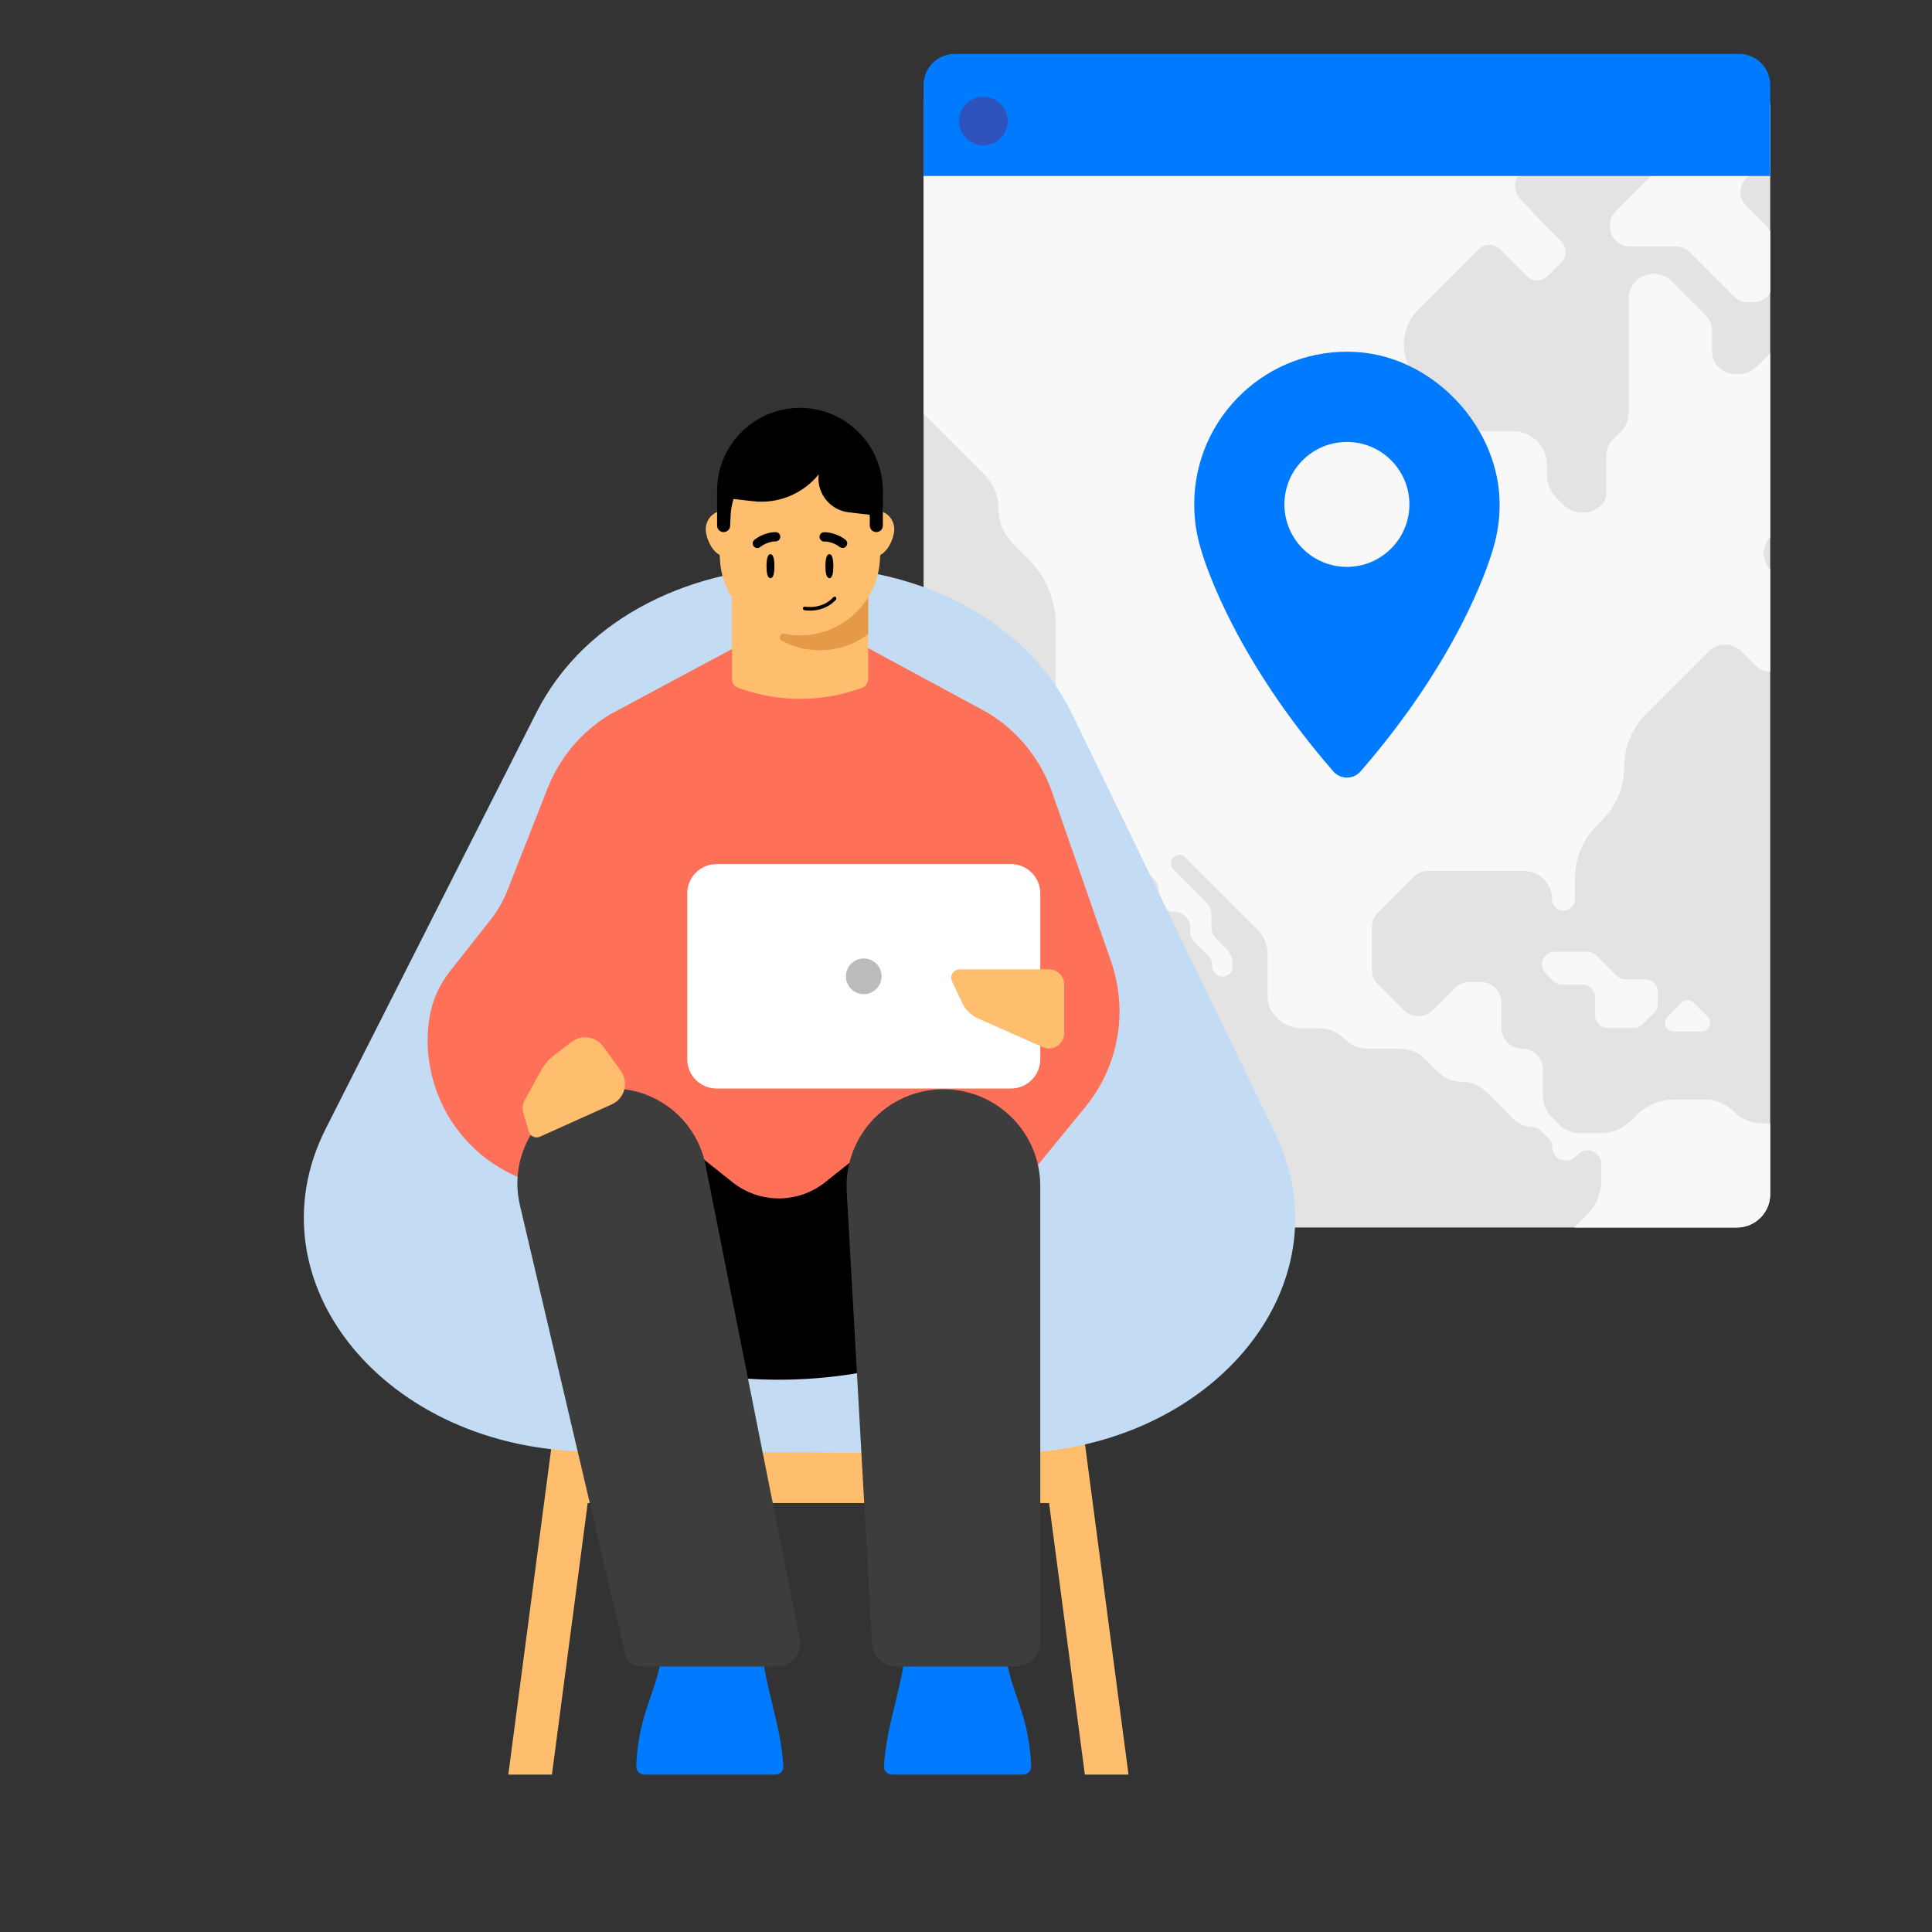
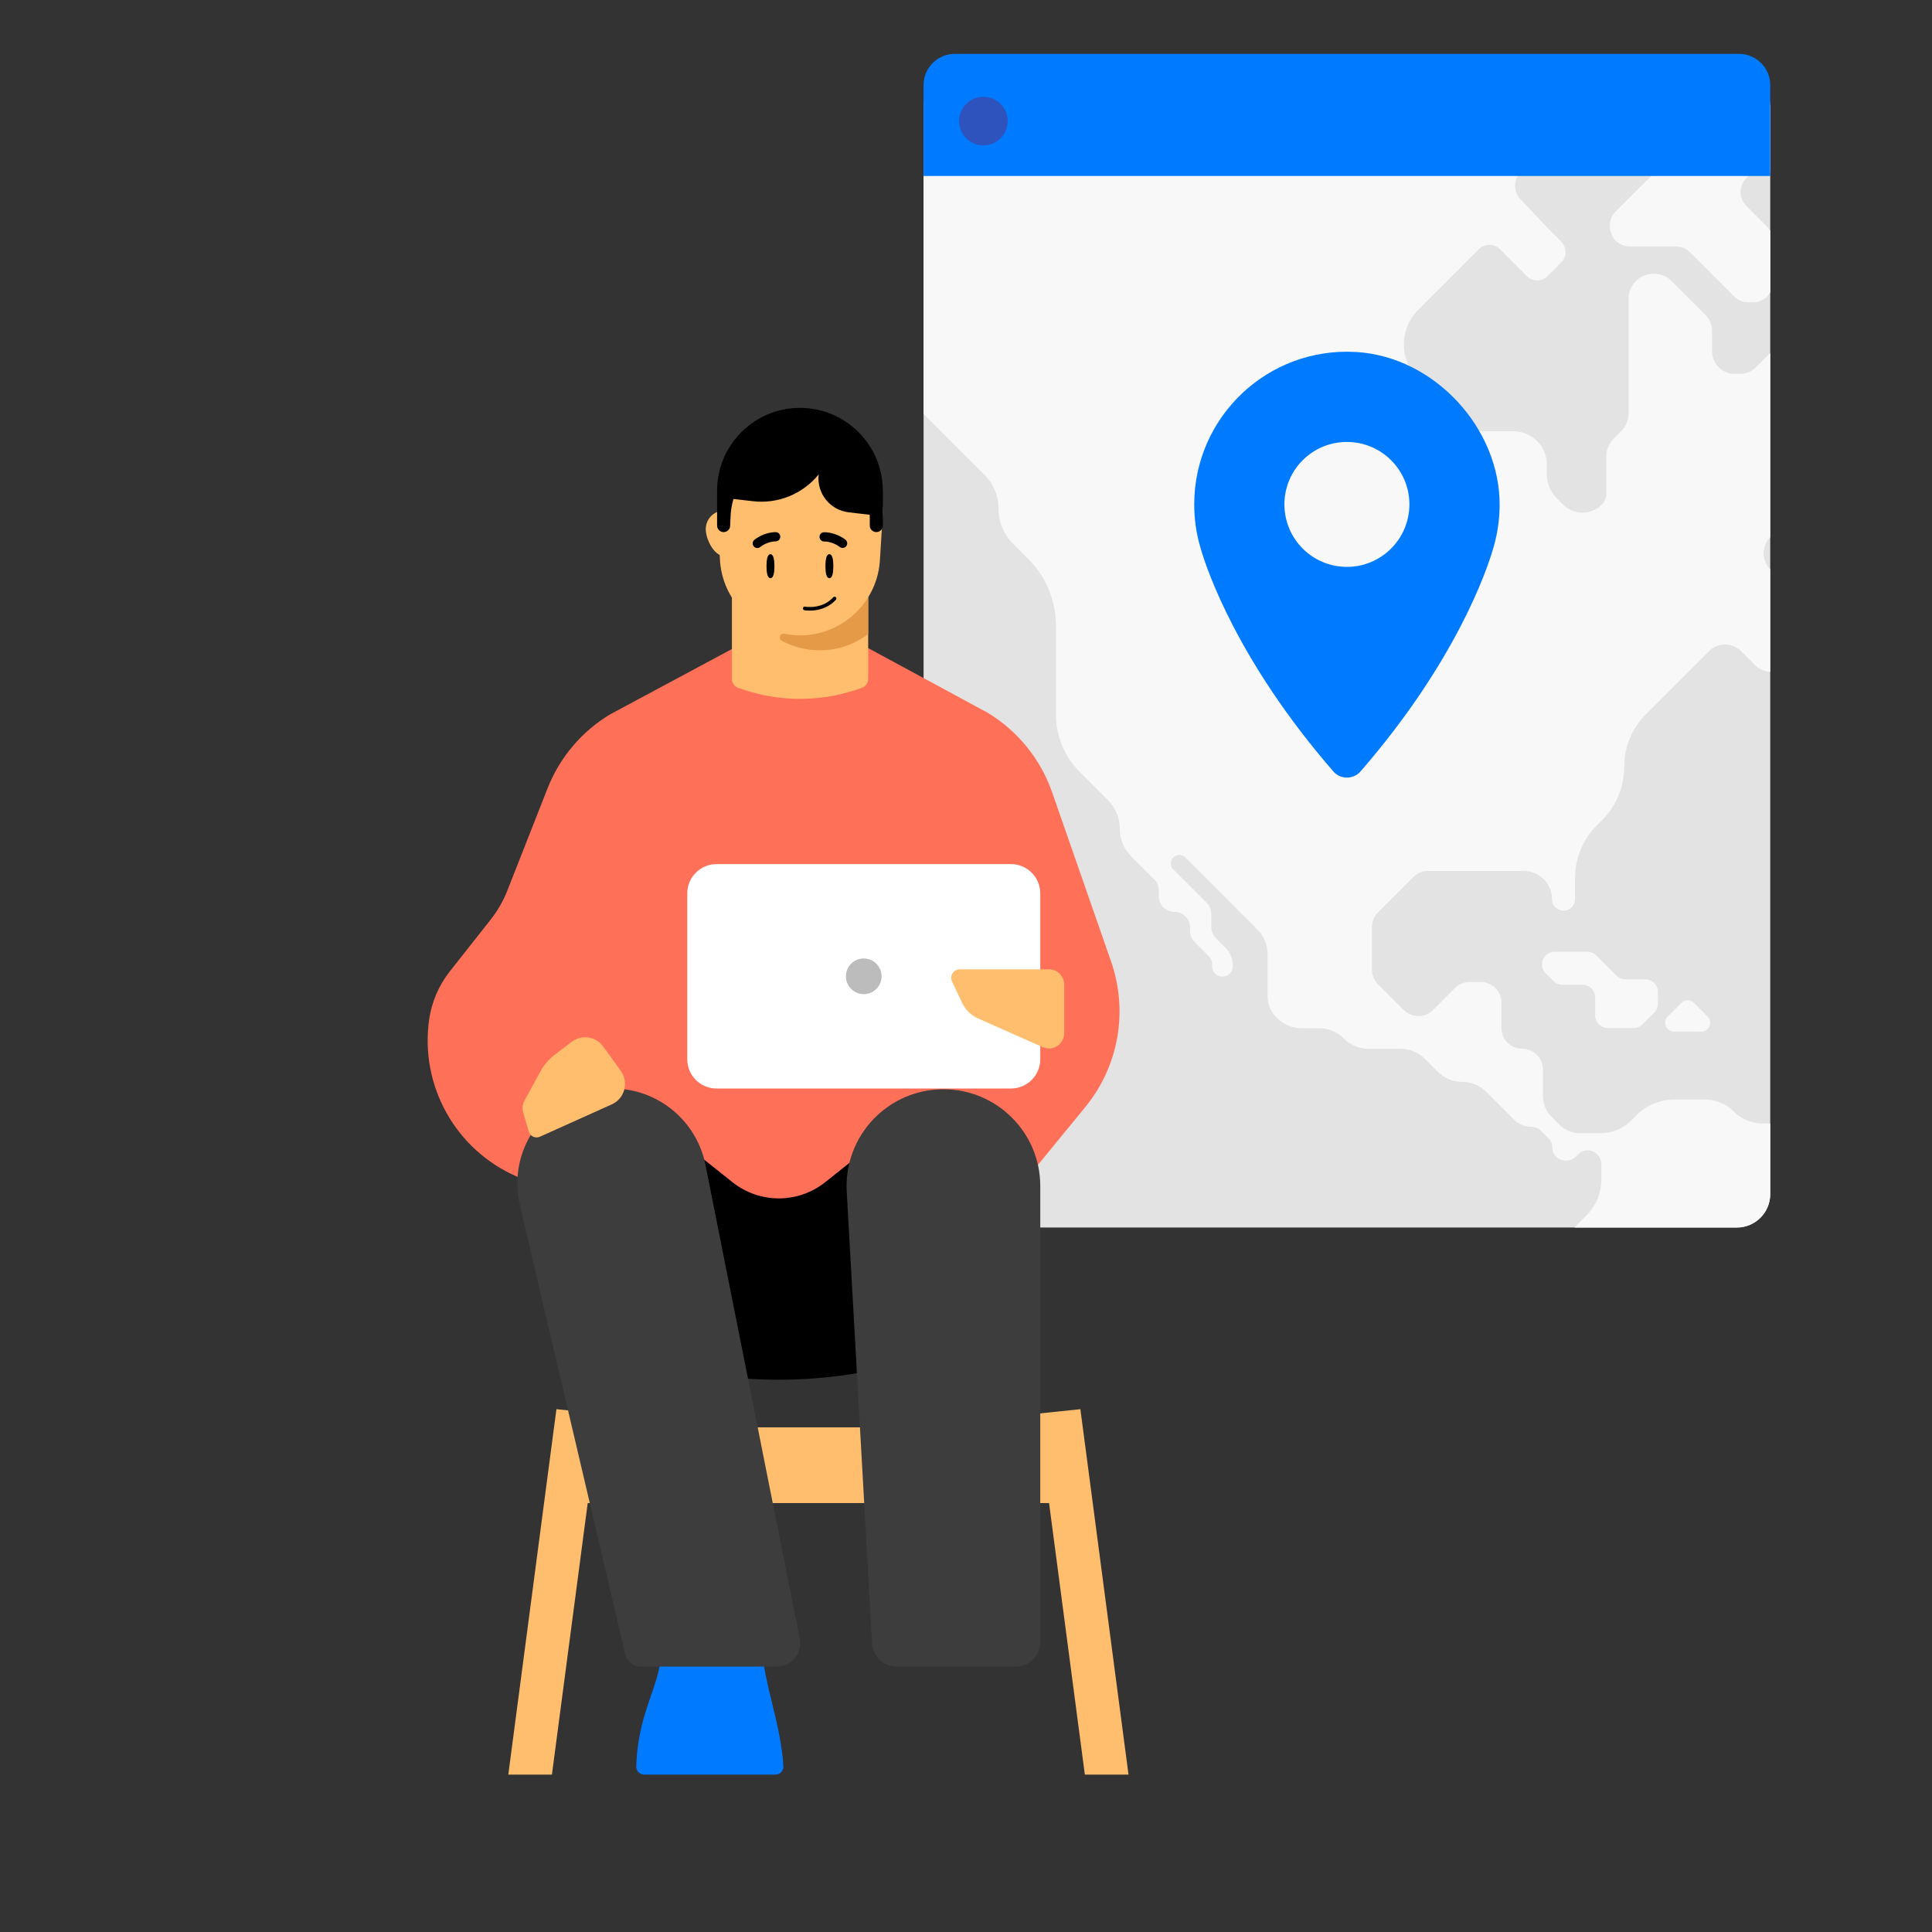
<svg xmlns="http://www.w3.org/2000/svg" width="555" height="555" viewBox="0 0 555 555" fill="none">
  <rect x="0" y="0" width="555" height="555" fill="#333333" stroke="none" />
  <path d="M508.533 30.568V343.04C508.533 348.329 504.236 352.619 498.953 352.619H274.893C269.604 352.619 265.314 348.322 265.314 343.04V30.575C265.314 25.285 269.611 20.996 274.893 20.996L498.953 20.996C504.243 20.996 508.533 25.293 508.533 30.575V30.568Z" fill="#E3E3E3" />
  <path d="M508.533 101.405C508.483 101.455 508.434 101.505 508.384 101.547L504.427 105.504C503.208 106.723 501.556 107.404 499.826 107.404H498.315C494.728 107.404 491.813 104.49 491.813 100.902V95.045C491.813 93.322 491.126 91.663 489.913 90.444L480.213 80.744C478.852 79.389 477.008 78.617 475.087 78.617C471.081 78.617 467.833 81.864 467.833 85.87V118.749C467.833 120.677 467.068 122.521 465.706 123.875L463.544 126.045C462.182 127.399 461.416 129.243 461.416 131.171V141.956C461.416 143.083 460.963 144.168 460.168 144.962C457.098 148.033 452.121 148.033 449.051 144.962L447.186 143.098C445.378 141.29 444.371 138.843 444.371 136.291V133.518C444.371 128.2 440.06 123.889 434.742 123.889H426.403C423.851 123.889 421.398 122.875 419.597 121.067L407.38 108.85C404.749 106.227 403.281 102.668 403.281 98.945C403.281 95.222 404.749 91.67 407.38 89.047L424.843 71.583C426.503 69.916 429.197 69.916 430.863 71.583L438.578 79.297C440.237 80.956 442.931 80.956 444.598 79.297L448.483 75.412C450.164 73.731 450.135 71.001 448.427 69.342C444.832 65.847 439.322 59.947 436.706 57.118C435.749 56.09 435.224 54.743 435.224 53.332C435.224 50.254 437.72 47.752 440.804 47.752H443.86C445.335 47.752 446.753 47.163 447.803 46.121L452.369 41.554C453.411 40.512 454 39.094 454 37.612V22.126C454 21.729 453.943 21.354 453.844 20.992H435.543C435.444 21.354 435.387 21.729 435.387 22.126V28.891C435.387 30.018 434.933 31.103 434.139 31.897L433.288 32.748C430.608 35.435 426.021 33.528 426.021 29.741C426.021 28.572 425.545 27.501 424.78 26.735C424.014 25.969 422.943 25.494 421.773 25.494H410.804C409.677 25.494 408.585 25.941 407.798 26.735L403.118 31.415C402.317 32.216 401.239 32.663 400.112 32.663H390.88C389.76 32.663 388.675 33.117 387.881 33.904L384.931 36.853C384.13 37.655 383.052 38.094 381.925 38.094H377.394C374.203 38.094 371.608 35.506 371.608 32.308C371.608 29.11 369.02 26.522 365.822 26.522H365.354C363.872 26.522 362.454 27.111 361.412 28.153L359.823 29.741C358.781 30.784 358.193 32.202 358.193 33.684C358.193 35.166 357.569 36.619 356.562 37.626C355.555 38.633 354.151 39.257 352.612 39.257H339.098C336.134 39.257 334.652 35.676 336.751 33.585C337.396 32.939 337.722 32.089 337.722 31.238C337.722 30.387 337.396 29.536 336.751 28.891L331.298 23.438C330.681 22.814 329.831 22.467 328.951 22.467H322.421C319.932 22.467 317.5 21.949 315.26 20.978H274.858C272.681 22.75 270.128 23.977 267.406 24.58C266.094 26.218 265.307 28.302 265.307 30.564V118.862L282.742 136.298C285.373 138.935 286.855 142.509 286.855 146.232C286.855 149.954 288.33 153.528 290.967 156.165L295.463 160.661C300.504 165.702 303.333 172.53 303.333 179.663V205.232C303.333 211.429 305.794 217.378 310.176 221.76L318.316 229.9C320.457 232.041 321.669 234.948 321.669 237.983C321.669 239.493 321.967 240.982 322.542 242.358C323.109 243.733 323.945 245.003 325.016 246.066L331.568 252.618C332.412 253.462 332.88 254.603 332.88 255.801V257.453C332.88 259.942 334.9 261.949 337.382 261.949C339.864 261.949 341.877 263.97 341.877 266.451V267.465C341.877 268.657 342.352 269.798 343.189 270.642L347.337 274.79C347.89 275.343 348.202 276.102 348.202 276.889V277.576C348.202 279.207 349.528 280.54 351.166 280.54C352.804 280.54 354.13 279.207 354.13 277.576V277.144C354.13 275.357 353.421 273.641 352.152 272.379L349.287 269.514C348.443 268.671 347.968 267.529 347.968 266.331V262.53C347.968 261.339 347.493 260.198 346.656 259.347L337.049 249.746C336.099 248.796 336.099 247.257 337.049 246.314C337.999 245.364 339.537 245.364 340.488 246.314L361.263 267.089C363.099 268.933 364.134 271.429 364.134 274.031V286.213C364.134 288.446 365.021 290.587 366.602 292.169L366.935 292.502C368.779 294.345 371.275 295.381 373.884 295.381H379.025C381.634 295.381 384.13 296.423 385.973 298.259L386.108 298.394C387.944 300.238 390.447 301.273 393.05 301.273H402.374C404.983 301.273 407.479 302.315 409.322 304.159L413.059 307.895C414.903 309.739 417.398 310.781 420.008 310.781C422.617 310.781 425.113 311.816 426.956 313.66L434.884 321.587C436.245 322.941 438.089 323.714 440.01 323.714C441.003 323.714 441.953 324.104 442.655 324.806L444.86 327.011C445.555 327.706 445.945 328.656 445.945 329.649C445.945 331.712 447.611 333.379 449.674 333.379H450.022C451.015 333.379 451.965 332.982 452.66 332.287L453.418 331.535C454.872 330.075 457.233 330.075 458.694 331.535L458.928 331.769C459.63 332.471 460.02 333.421 460.02 334.407V338.782C460.02 342.689 458.467 346.432 455.709 349.198L452.27 352.637H498.939C504.222 352.637 508.526 348.34 508.526 343.05V322.75H506.384C503.265 322.75 500.272 321.509 498.06 319.304C495.848 317.092 492.856 315.858 489.729 315.858H481.043C476.93 315.858 472.981 317.489 470.074 320.403L468.507 321.97C466.231 324.246 463.139 325.53 459.92 325.53H453.872C451.639 325.53 449.497 324.643 447.923 323.062L445.711 320.85C444.13 319.269 443.243 317.127 443.243 314.901V307.229C443.243 303.939 440.57 301.266 437.28 301.266C433.99 301.266 431.317 298.6 431.317 295.303V288.056C431.317 284.766 428.644 282.093 425.354 282.093H422.185C420.596 282.093 419.086 282.724 417.966 283.837L411.684 290.127C409.351 292.459 405.579 292.459 403.246 290.127L395.85 282.731C394.73 281.611 394.106 280.094 394.106 278.512V266.331C394.106 264.75 394.737 263.232 395.85 262.112L406.025 251.937C407.146 250.817 408.663 250.193 410.244 250.193H437.734C442.215 250.193 445.846 253.823 445.846 258.304C445.846 260.297 447.476 261.616 449.171 261.616C449.979 261.616 450.809 261.318 451.483 260.644C452.099 260.027 452.447 259.184 452.447 258.311V252.285C452.447 246.577 454.709 241.103 458.743 237.068L460.261 235.551C464.295 231.516 466.564 226.043 466.564 220.342C466.564 214.641 468.826 209.16 472.86 205.125L490.948 187.038C493.48 184.506 497.599 184.506 500.131 187.038L504.186 191.093C505.342 192.249 506.888 192.923 508.519 192.994V163.54C505.987 160.994 505.987 156.882 508.519 154.343V101.427L508.533 101.405ZM401.792 20.985H390.114V24.856C390.114 27.43 392.206 29.515 394.78 29.515H398.318C400.892 29.515 402.976 27.423 402.976 24.856V24.076C402.976 22.935 402.565 21.828 401.792 20.985ZM406.394 20.985C407.195 21.75 408.259 22.183 409.358 22.183H414.711C415.867 22.183 416.902 21.729 417.675 20.985H406.394ZM333.532 20.985L340.679 28.132C341.849 29.302 343.444 29.961 345.089 29.961H350.131C351.783 29.961 353.371 29.302 354.541 28.132L359.051 23.622C360.221 22.453 361.809 21.793 363.461 21.793H376.975C378.096 21.793 379.138 21.502 380.046 20.992H333.532V20.985ZM505.654 49.496H508.54V30.564C508.54 30.444 508.54 30.323 508.54 30.202L499.322 20.985C499.202 20.985 499.081 20.985 498.961 20.985H465.047C465.267 22.062 465.805 23.048 466.592 23.835L479.653 36.903C480.717 37.967 481.312 39.399 481.312 40.902V41.242C481.312 42.745 480.717 44.185 479.653 45.248L464.139 60.755C463.083 61.819 462.48 63.258 462.48 64.762V65.137C462.48 68.257 465.011 70.796 468.145 70.796H481.454C482.957 70.796 484.397 71.391 485.453 72.455L498.152 85.154C499.216 86.21 500.655 86.813 502.158 86.813H503.669C505.746 86.813 507.569 85.693 508.547 84.012V66.3C508.306 65.889 508.015 65.506 507.668 65.166L501.662 59.153C500.599 58.089 500.003 56.657 500.003 55.154C500.003 53.651 500.641 52.176 501.662 51.148C502.683 50.12 504.101 49.489 505.661 49.489L505.654 49.496ZM474.286 35.23L470.896 31.84C469.705 30.649 467.777 30.649 466.592 31.84L463.948 34.478C463.38 35.052 463.061 35.832 463.061 36.633V43.405C463.061 44.213 463.38 44.993 463.948 45.56C465.139 46.752 467.068 46.752 468.259 45.56L474.279 39.533C475.47 38.342 475.47 36.414 474.279 35.23H474.286ZM490.53 292.027L486.574 288.077C485.595 287.092 484 287.092 483.014 288.077L479.072 292.013C477.483 293.601 478.611 296.31 480.852 296.317L488.743 296.338C490.991 296.338 492.125 293.622 490.53 292.034V292.027ZM472.626 281.327H466.919C465.954 281.327 465.04 280.951 464.359 280.271L458.566 274.478C457.885 273.797 456.964 273.414 455.999 273.414H446.59C445.626 273.414 444.711 273.797 444.03 274.478C442.619 275.889 442.619 278.186 444.03 279.597L446.257 281.824C446.938 282.511 447.859 282.887 448.817 282.887H454.617C456.616 282.887 458.24 284.511 458.24 286.51V291.694C458.24 293.693 459.864 295.317 461.863 295.317H469.287C470.251 295.317 471.173 294.934 471.854 294.253L475.2 290.907C475.881 290.226 476.257 289.311 476.257 288.347V284.951C476.257 282.951 474.633 281.327 472.634 281.327H472.626Z" fill="#F8F8F8" />
  <path d="M389.546 101.115C364.127 99.633 343.061 119.812 343.061 144.899C343.061 149.082 343.642 153.131 344.749 156.967C344.77 157.023 344.784 157.108 344.827 157.222C344.848 157.279 344.862 157.349 344.883 157.435C344.933 157.605 344.99 157.782 345.039 157.945C345.032 157.952 345.039 157.952 345.039 157.966C346.677 163.547 355.462 189.859 383.016 221.597C385.072 223.972 388.781 223.972 390.844 221.597C418.398 189.859 427.183 163.547 428.821 157.966C428.821 157.959 428.828 157.959 428.821 157.945C428.885 157.747 428.934 157.583 428.977 157.435C428.998 157.349 429.012 157.279 429.034 157.222C429.069 157.108 429.09 157.023 429.112 156.967C430.161 153.301 430.742 149.451 430.792 145.466C431.076 123.017 411.967 102.419 389.561 101.115H389.546ZM386.923 162.845C377.003 162.845 368.97 154.811 368.97 144.891C368.97 134.972 377.003 126.959 386.923 126.959C396.843 126.959 404.876 134.993 404.876 144.891C404.876 154.79 396.843 162.845 386.923 162.845Z" fill="#007bff" />
  <path d="M308.831 410.027H160.945V431.782H308.831V410.027Z" fill="#FFBD6E" />
  <path d="M172.213 406.105L171.321 412.88L158.55 509.788H146.018L158.778 412.88L159.845 404.81L172.213 406.105Z" fill="#FFBD6E" />
  <path d="M324.183 509.788H311.641L298.87 412.88L297.977 406.105L310.356 404.81L311.423 412.88L324.183 509.788Z" fill="#FFBD6E" />
-   <path d="M154.103 204.678C182.546 148.501 280.772 148.937 308.105 205.36L366.248 325.386C387.729 369.73 347.105 417.755 288.335 417.495L169.687 416.969C110.917 416.708 71.244 368.327 93.598 324.177L154.103 204.678Z" fill="#C3DCF4" />
  <path d="M311.796 317.992L278.388 358.785H196.035L148.398 337.954C130.873 330.291 120.599 311.891 123.27 292.95C123.985 287.883 126.031 283.095 129.199 279.077L140.963 264.155C142.962 261.62 144.577 258.805 145.759 255.801L157.289 226.483C160.776 217.608 167.095 210.137 175.258 205.216L210.752 186.18H249.402L283.671 204.719C292.343 209.941 298.907 218.037 302.241 227.592L319.193 276.248C324.157 290.498 321.357 306.304 311.796 317.979V317.992Z" fill="#FF7059" />
  <path d="M290.422 248.229H205.839C201.192 248.229 197.424 251.997 197.424 256.644V304.277C197.424 308.925 201.192 312.692 205.839 312.692H290.422C295.07 312.692 298.837 308.925 298.837 304.277V256.644C298.837 251.997 295.07 248.229 290.422 248.229Z" fill="white" />
  <path d="M248.127 285.584C250.957 285.584 253.251 283.291 253.251 280.461C253.251 277.631 250.957 275.337 248.127 275.337C245.298 275.337 243.004 277.631 243.004 280.461C243.004 283.291 245.298 285.584 248.127 285.584Z" fill="#BCBCBC" />
  <path d="M301.325 278.457H275.694C273.905 278.457 272.728 280.314 273.488 281.932L276.393 288.091C277.337 290.095 278.973 291.689 280.996 292.583L299.547 300.808C300.105 301.053 300.712 301.182 301.325 301.182C303.746 301.182 305.707 299.221 305.707 296.8V282.833C305.707 280.412 303.746 278.45 301.325 278.45V278.457Z" fill="#FFBD6E" />
  <path d="M213.388 151.99C213.388 149.041 211.004 146.666 208.068 146.666C205.132 146.666 202.744 149.041 202.744 151.99C202.744 154.94 205.128 159.73 208.068 159.73C211.009 159.73 213.388 154.922 213.388 151.99Z" fill="#FFBD6E" />
  <path d="M249.405 151.844V194.994C249.405 196.218 248.625 197.295 247.465 197.67L245.501 198.305C235.305 201.583 224.338 201.583 214.151 198.305L212.201 197.67C211.041 197.295 210.26 196.218 210.26 195.008V151.844H249.41H249.405Z" fill="#FFBD6E" />
-   <path d="M256.889 151.99C256.889 149.041 254.506 146.666 251.565 146.666C248.625 146.666 246.241 149.041 246.241 151.99C246.241 154.94 248.625 159.73 251.565 159.73C254.506 159.73 256.889 154.922 256.889 151.99Z" fill="#FFBD6E" />
  <path d="M229.794 182.52C217.438 182.52 207.292 172.766 206.799 160.433L206.018 147.945C205.475 134.434 216.283 123.183 229.799 123.183C243.314 123.183 254.118 134.434 253.579 147.945L252.798 160.433C252.305 172.766 242.155 182.52 229.799 182.52H229.794Z" fill="#FFBD6E" />
  <path d="M222.465 162.639C222.465 164.552 222.187 166.091 221.328 166.091C220.47 166.091 220.191 164.552 220.191 162.639C220.191 160.726 220.47 159.201 221.328 159.201C222.187 159.201 222.465 160.739 222.465 162.639Z" fill="black" />
  <path d="M223.593 155.274C223.927 155.032 224.146 154.653 224.155 154.219C224.173 153.497 223.602 152.881 222.876 152.863C222.744 152.854 219.653 152.79 216.739 155.055C216.16 155.507 216.05 156.328 216.502 156.917C216.954 157.493 217.785 157.598 218.365 157.146C220.497 155.484 222.771 155.511 222.794 155.525C223.086 155.529 223.365 155.433 223.593 155.283" fill="black" />
  <path d="M238.255 159.201C239.113 159.201 239.392 160.739 239.392 162.639C239.392 164.538 239.113 166.091 238.255 166.091C237.396 166.091 237.118 164.552 237.118 162.639C237.118 160.739 237.396 159.201 238.255 159.201Z" fill="black" />
  <path d="M235.995 155.324C236.223 155.474 236.502 155.566 236.794 155.557C236.817 155.543 239.095 155.493 241.241 157.137C241.826 157.579 242.657 157.47 243.104 156.89C243.552 156.296 243.437 155.474 242.848 155.027C239.912 152.79 236.821 152.881 236.689 152.895C235.963 152.922 235.397 153.543 235.419 154.264C235.433 154.698 235.657 155.077 235.995 155.315" fill="black" />
  <path d="M249.405 171.57V182.131C245.538 185.081 240.712 186.807 235.488 186.807C231.525 186.807 227.799 185.816 224.543 184.045C223.484 183.469 224.086 181.83 225.269 182.058C226.739 182.36 228.26 182.52 229.817 182.52C238.077 182.52 245.351 178.145 249.405 171.57Z" fill="#E59A48" />
  <path d="M253.597 140.968C253.597 127.831 242.94 117.169 229.798 117.169C216.657 117.169 205.995 127.831 205.995 140.968V150.968C205.995 152.004 206.84 152.854 207.877 152.854C208.913 152.854 209.758 152.004 209.758 150.968C209.758 150.333 209.79 149.689 209.849 149.032C209.858 147.05 210.155 145.141 210.703 143.333L216.296 143.982C223.493 144.817 230.616 141.913 235.177 136.283C234.552 141.671 238.415 146.548 243.803 147.173L249.825 147.872C249.848 148.219 249.862 148.561 249.862 148.904V150.977C249.862 152.013 250.707 152.849 251.743 152.849C252.78 152.849 253.624 152.013 253.624 150.977V140.959H253.606L253.597 140.968Z" fill="black" />
  <path fill-rule="evenodd" clip-rule="evenodd" d="M240.102 171.548C240.313 171.741 240.328 172.068 240.135 172.28C238.288 174.304 236.015 175.054 234.225 175.302C233.33 175.425 232.549 175.424 231.99 175.392C231.71 175.376 231.485 175.352 231.328 175.332C231.25 175.322 231.188 175.312 231.145 175.305C231.123 175.302 231.106 175.299 231.094 175.297L231.08 175.294L231.075 175.293L231.073 175.293L231.073 175.293C231.073 175.293 231.072 175.293 231.168 174.784L231.072 175.293C230.792 175.24 230.607 174.969 230.66 174.688C230.713 174.408 230.983 174.223 231.264 174.276C231.264 174.276 231.264 174.276 231.264 174.276L231.264 174.276C231.264 174.276 231.264 174.276 231.264 174.276L231.265 174.276L231.272 174.277C231.28 174.279 231.292 174.281 231.308 174.283C231.342 174.289 231.393 174.296 231.461 174.305C231.596 174.323 231.797 174.344 232.05 174.359C232.556 174.388 233.268 174.389 234.083 174.276C235.715 174.051 237.734 173.375 239.371 171.582C239.563 171.371 239.89 171.356 240.102 171.548Z" fill="black" />
  <path d="M218.692 472.048C219.416 484.041 224.427 495.429 225.034 507.442C225.1 508.736 224.044 509.787 222.749 509.787H185.081C183.785 509.787 182.73 508.728 182.774 507.434C183.355 490.4 190.143 484.642 190.143 472.048H218.692Z" fill="#007bff" />
-   <path d="M260.279 472.048C259.554 484.041 254.544 495.429 253.937 507.442C253.871 508.736 254.927 509.787 256.222 509.787H293.89C295.186 509.787 296.241 508.728 296.197 507.434C295.616 490.4 288.828 484.642 288.828 472.048H260.279Z" fill="#007bff" />
  <path d="M257.761 323.107L237.06 339.598C229.26 345.812 218.202 345.812 210.402 339.598L189.701 323.107V392.028C212.023 397.784 235.439 397.784 257.761 392.028V323.107Z" fill="black" />
  <path d="M175.911 312.692C188.926 312.692 200.129 321.886 202.668 334.652L229.737 470.767C230.558 474.896 227.398 478.746 223.188 478.746L184.01 478.746C181.92 478.746 180.106 477.308 179.629 475.274L149.351 346.203C145.335 329.084 158.326 312.692 175.911 312.692Z" fill="#3D3D3D" />
  <path d="M271.015 312.909C255.037 312.909 242.342 326.337 243.237 342.289L250.519 472.102C250.728 475.83 253.812 478.746 257.546 478.746L291.799 478.746C295.686 478.746 298.837 475.595 298.837 471.708L298.837 340.731C298.837 325.366 286.381 312.909 271.015 312.909Z" fill="#3D3D3D" />
  <path d="M178.765 314.457C179.948 312.289 179.781 309.628 178.334 307.623L173.298 300.642C171.188 297.716 167.079 297.107 164.211 299.291L159.445 302.917C157.702 304.242 156.265 305.915 155.217 307.836L150.679 316.147C150.098 317.212 149.965 318.466 150.307 319.63L151.904 325.069C152.304 326.433 153.813 327.124 155.101 326.542L175.765 317.239C177.042 316.665 178.092 315.689 178.762 314.462L178.765 314.457Z" fill="#FFBD6E" />
  <path d="M265.307 24.44C265.307 19.489 269.32 15.476 274.271 15.476H499.569C504.52 15.476 508.533 19.489 508.533 24.44V50.55H265.307V24.44Z" fill="#007bff" />
  <path d="M289.48 34.783C289.48 38.64 286.353 41.767 282.496 41.767C278.638 41.767 275.511 38.64 275.511 34.783C275.511 30.926 278.638 27.799 282.496 27.799C286.353 27.799 289.48 30.926 289.48 34.783Z" fill="#2E53BC" />
  <script />
</svg>